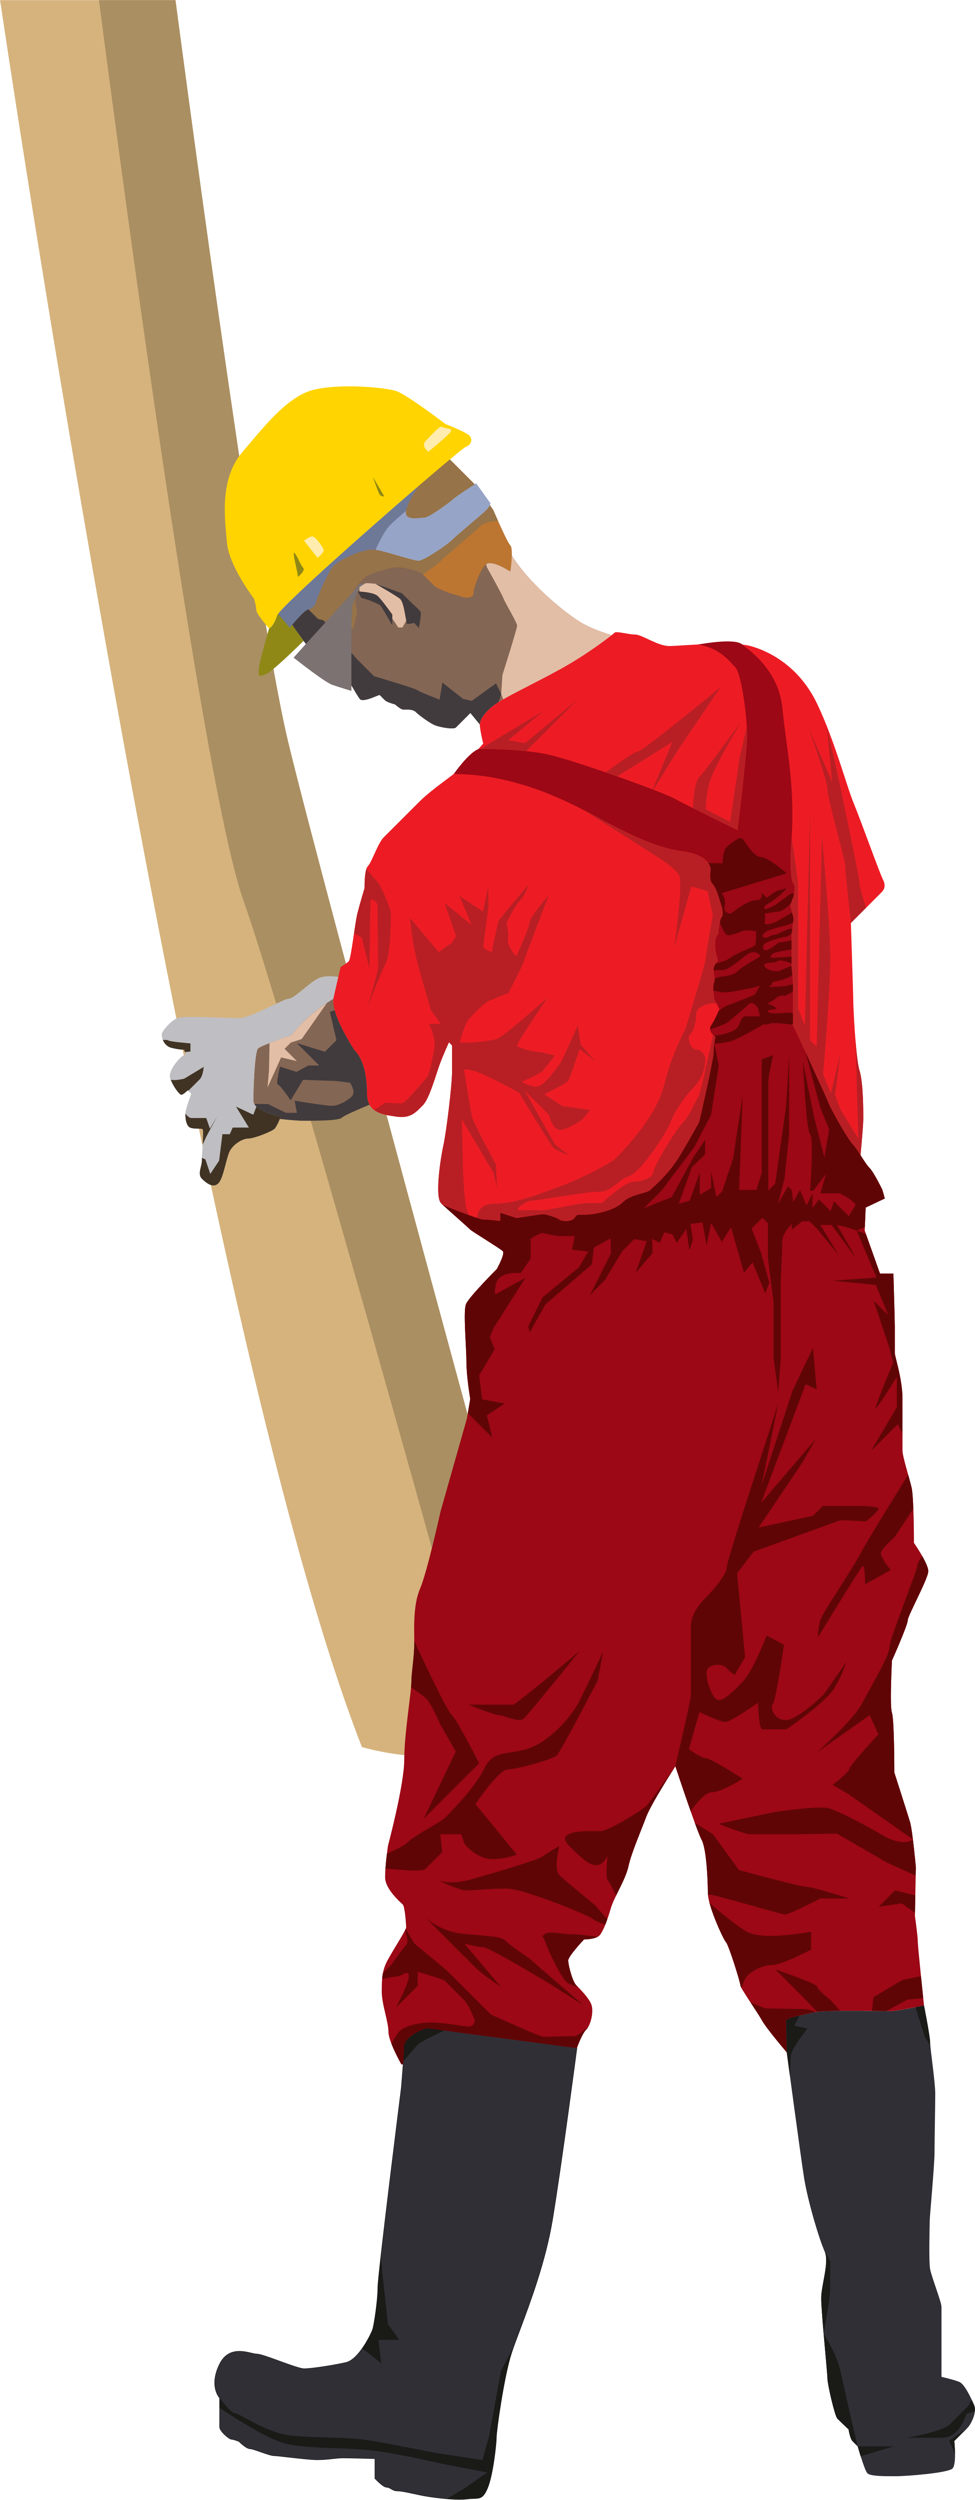
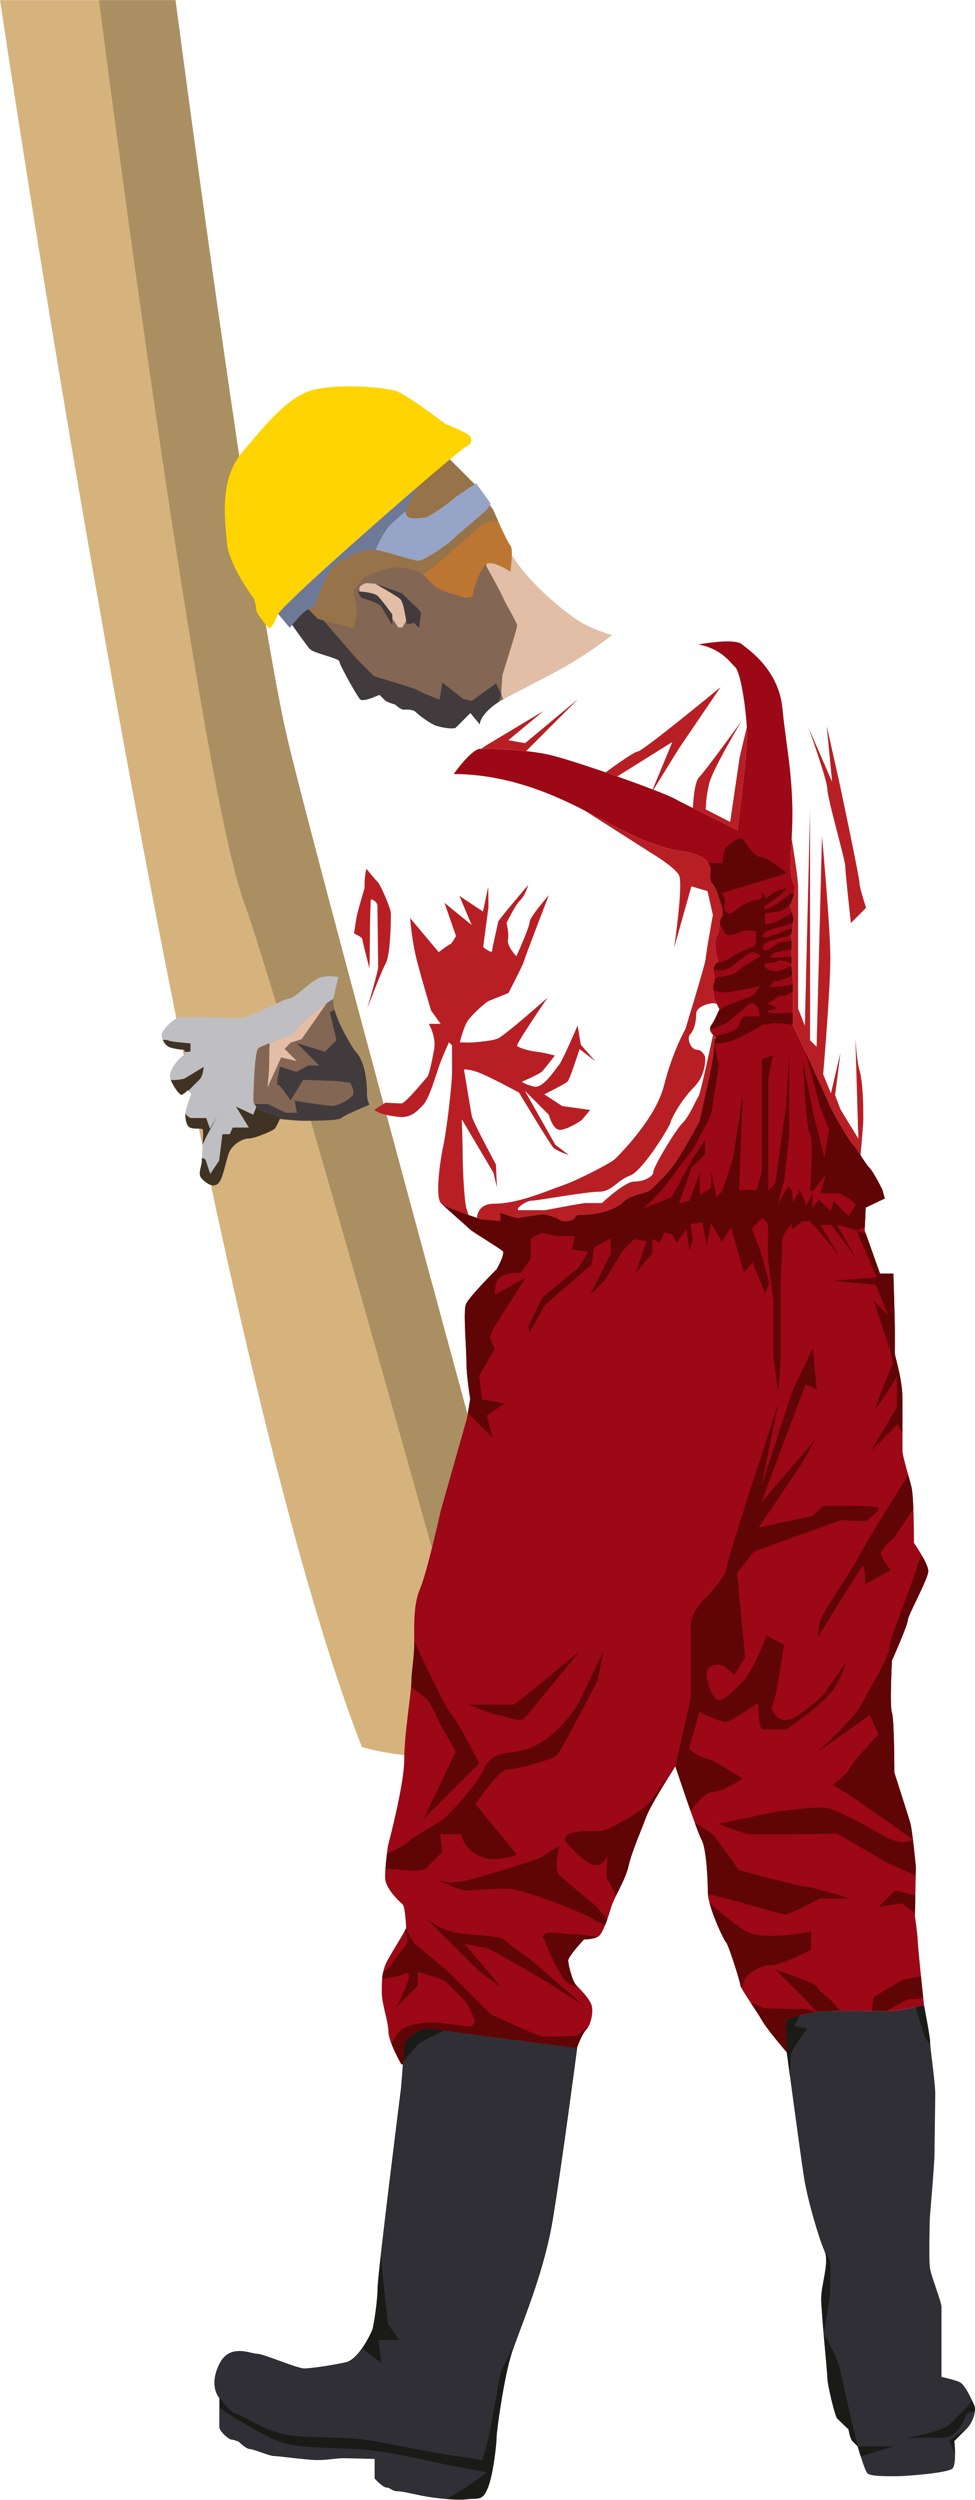
<svg xmlns="http://www.w3.org/2000/svg" version="1.1" id="Layer_1" x="0px" y="0px" width="168.572px" height="432.051px" viewBox="57.459 147.252 168.572 432.051" enable-background="new 57.459 147.252 168.572 432.051" xml:space="preserve">
  <g>
    <path fill="#D6B37D" d="M57.469,147.277c0,0,33.648,227.992,62.56,301.922c0,0,23.22,7.107,31.75-8.058   c0,0-38.686-141.317-44.547-165.87c-5.864-24.552-19.431-127.995-19.431-127.995H57.469z" />
    <path fill="#AA8F62" d="M74.562,147.277c4.756,36.518,18.218,136.78,25.011,155.683c6.47,18.002,31.334,107.297,42.158,146.417   c3.958-1.382,7.606-3.894,10.048-8.234c0,0-38.687-141.317-44.548-165.87c-5.863-24.552-19.43-127.995-19.43-127.995H74.562z" />
    <path fill="#846654" d="M116.142,261.577c0,0.55,3.093,6.048,3.577,6.529c0.481,0.481,2.474-0.412,2.474-0.412l0.892-0.344   c0,0,0.551,0.55,0.928,0.928c0.38,0.378,1.755,0.723,1.755,0.723s0.964,0.894,1.442,0.894c0.481,0,1.616-0.103,2.13,0.413   c0.515,0.514,2.476,1.992,3.436,2.336c0.964,0.343,3.129,0.722,3.507,0.343c0.379-0.377,2.507-2.508,2.507-2.508l1.625,1.977   c0-0.9,1.036-2.458,3.248-3.869c2.214-1.411,8.251-4.222,12.301-6.621c3.264-1.932,6.095-4.03,7.235-4.933   c-1.597-0.497-3.839-1.296-5.407-2.259c-2.678-1.65-10.308-7.628-13.057-13.746c-2.752-6.117-4.398-8.661-7.146-11.409   c-1.054-1.054-2.127-1.822-3.05-2.373c-7.419,6.235-24.524,21.223-28.391,25.417c1.809,2.586,4.444,6.317,4.911,6.784   C111.779,260.167,116.142,261.027,116.142,261.577z" />
    <path fill="#FFD400" d="M103.979,255.872c0,0-2.2-2.474-2.2-3.161c0-0.686-0.411-1.992-0.411-1.992s-4.327-5.637-4.673-9.692   c-0.346-4.054-1.375-10.997,2.748-15.737c2.966-3.412,7.49-9.486,12.164-10.653c4.675-1.168,12.509-0.412,14.368,0.206   c1.855,0.62,8.52,5.705,8.52,5.705s3.471,1.341,4.125,1.993c0.651,0.654,0.274,1.648-0.654,1.959   c-0.926,0.31-31.992,27.25-32.609,29.174C104.736,255.598,103.979,255.872,103.979,255.872z" />
    <path fill="#BC7631" d="M145.696,241.51c-0.584-0.583-2.957-6.118-2.957-6.118l-2.954-4.191l-4.545-4.543   c-6,5.01-20.31,17.49-26.71,23.62c0.84,0.859,1.961,2.006,2.253,2.297c0.481,0.482,1.651,1.649,1.651,1.649l6.115,1.58   c0,0,0.618-2.473,0.618-2.748c0-0.275-0.55-3.162-0.55-3.643c0-0.48,1.444-1.922,1.925-2.406c0.481-0.48,4.125-1.718,5.635-1.718   c1.511,0,3.952,0.791,4.192,1.031c0.24,0.24,2.06,2.061,2.302,2.303c0.24,0.24,2.303,1.065,2.303,1.065l2.68,0.824   c0,0,1.649,0.275,1.649-0.688c0-0.962,1.167-4.055,2.129-5.017c0.96-0.961,4.262,1.237,4.262,1.237S146.279,242.094,145.696,241.51   z" />
    <path fill="#96A5C7" d="M139.785,230.787c0,0-3.437,2.199-3.849,2.612c-0.413,0.412-4.262,3.299-5.083,3.299   c-0.827,0-3.231,0.619-3.231-0.893c0-0.961,1.218-3.058,2.109-4.46c-9.016,7.765-22.408,19.647-24.18,22.011v0l2.001,2.379   c0,0,2.543-3.162,3.231-3.162c0.685,0,1.375-1.03,1.375-1.375c0-0.344,2.026-5.188,3.021-6.185c0.998-0.996,5.156-3.025,7.08-2.749   c1.925,0.275,6.666,1.923,7.56,1.923c0.894,0,4.916-2.713,5.843-3.642c0.928-0.928,5.086-4.333,5.839-5.086   c0.755-0.754,0.755-1.237,0.755-1.237L139.785,230.787z" />
    <path fill="#E3BEA6" d="M122.81,250.306c0.757,0.757,2.474,3.162,2.474,3.162v0.715c0.499,0.664,1.031,1.518,1.031,1.518h0.721   l0.661-1.18c-0.113-0.692-0.351-1.878-0.351-1.878s-0.243-1.409-0.687-1.855c-0.445-0.447-4.298-2.646-4.298-2.646   s-1.13-0.103-1.476-0.103c-0.344,0-1.303,0.412-1.303,0.894c0,0.188,0.038,0.388,0.085,0.568   C120.427,249.547,122.219,249.716,122.81,250.306z" />
-     <path fill="#ED1C24" d="M140.998,275.773c0,0-0.584-2.418-0.584-3.317c0-0.899,1.036-2.458,3.248-3.87   c2.214-1.411,8.251-4.222,12.301-6.621c4.051-2.397,7.482-5.085,7.77-5.375c0.29-0.29,2.397,0.332,3.557,0.332   c1.157,0,3.883,1.985,5.866,1.985c1.986,0,10.746-0.909,14.056,0c3.309,0.908,8.436,3.555,11.493,9.921   c3.058,6.366,5.125,14.3,6.365,17.276c1.236,2.977,4.382,11.823,5.041,13.146c0.66,1.323,0.04,1.943-0.371,2.356   c-0.413,0.413-5.167,5.168-5.167,5.168s0.409,12.318,0.409,13.393c0,1.075,0.412,9.921,1.076,12.069   c0.662,2.15,0.662,6.946,0.662,8.351c0,1.405-0.582,7.357-0.582,7.357l-3.965,6.285l-57.376,5.952l-4.136-1.405   c0,0-6.284-2.232-7.108-3.803c-0.827-1.57,0.083-7.607,0.58-9.838c0.495-2.231,1.485-10.334,1.485-12.648c0-2.315,0-4.547,0-4.547   l-0.536-0.537c0,0-0.949,2.025-1.611,3.843c-0.663,1.82-1.779,5.911-2.894,7.027c-1.117,1.117-2.065,2.315-4.464,1.984   c-2.399-0.33-5.208-0.66-5.208-3.968c0-3.307-0.66-6.035-2.194-7.565c0,0-4.175-6.324-3.595-8.97c0.58-2.646,1.24-5.375,1.24-5.375   s1.036-0.619,1.409-0.992c0.371-0.371,1.071-6.614,1.485-8.268c0.416-1.653,1.242-4.381,1.242-4.381s-0.083-3.142,0.58-3.803   c0.66-0.661,1.734-3.969,2.725-4.961c0.993-0.992,3.927-3.927,6.161-6.159c2.232-2.233,6.286-4.877,7.319-5.911   C138.307,278.873,140.998,275.773,140.998,275.773z" />
    <path fill="#010101" d="M136.914,579.277c-1.98,0-4.872-0.362-6.586-0.704c-0.546-0.109-1.06-0.221-1.513-0.319   c-1.135-0.246-2.032-0.44-2.661-0.44c-0.495,0-0.82-0.193-1.107-0.363c-0.244-0.146-0.455-0.271-0.731-0.271   c-0.65,0-2.008-1.475-2.065-1.537l-0.013-0.015v-3.396c-0.479-0.014-4.345-0.124-5.466-0.124c-0.542,0-1.148,0.065-1.79,0.136   c-0.784,0.085-1.673,0.181-2.647,0.181c-1.058,0-3.222-0.247-4.961-0.446c-1.174-0.135-2.188-0.251-2.52-0.251   c-0.446,0-1.413-0.337-2.347-0.664c-0.796-0.277-1.548-0.54-1.836-0.54c-0.631,0-1.816-1.161-1.931-1.275   c-0.1-0.039-0.957-0.373-1.302-0.373c-0.383,0-2.049-1.405-2.049-2.141v-5.022c-0.173-0.19-1.775-2.104-0.09-5.714   c0.756-1.62,1.917-2.406,3.549-2.406c0.765,0,1.499,0.171,2.088,0.308c0.385,0.09,0.716,0.167,0.939,0.167   c0.565,0,2.197,0.594,3.925,1.223c1.775,0.646,3.612,1.314,4.252,1.314c1.208,0,4.917-0.554,7.217-1.076   c2.192-0.5,4.359-4.986,4.591-5.735c0.241-0.782,0.885-4.983,0.885-7.213c0-2.197,4.015-34.169,4.056-34.491   c0.005-0.055,0.479-5.594,0.479-7.127c0-1.606,3.239-3.188,4.139-3.188l25.83,3.406l-0.006,0.05   c-0.026,0.201-2.656,20.229-4.224,29.692c-1.193,7.209-3.889,14.387-5.672,19.136c-0.591,1.572-1.101,2.931-1.429,3.949   c-1.301,4.031-2.598,13.383-2.598,14.504c0,1.059-0.572,6.485-1.524,8.768c-0.749,1.797-1.316,1.815-2.447,1.853   c-0.328,0.011-0.699,0.021-1.14,0.08C137.855,579.254,137.42,579.277,136.914,579.277z M122.337,575.589   c0.143,0.153,1.404,1.491,1.979,1.491c0.304,0,0.536,0.138,0.782,0.284c0.289,0.172,0.588,0.35,1.056,0.35   c0.64,0,1.541,0.195,2.682,0.442c0.453,0.099,0.966,0.21,1.511,0.319c1.71,0.34,4.593,0.702,6.567,0.702   c0.502,0,0.934-0.023,1.282-0.068c0.445-0.058,0.819-0.069,1.149-0.08c1.122-0.037,1.635-0.054,2.358-1.792   c0.947-2.271,1.517-7.674,1.517-8.729c0-1.124,1.299-10.495,2.602-14.534c0.329-1.021,0.84-2.381,1.431-3.954   c1.782-4.745,4.476-11.917,5.666-19.116c1.53-9.231,4.07-28.52,4.218-29.641l-25.725-3.393c-0.872,0-4.033,1.533-4.033,3.089   c0,1.537-0.474,7.081-0.479,7.137c-0.041,0.325-4.056,32.29-4.056,34.481c0,2.285-0.64,6.434-0.889,7.242   c-0.269,0.865-2.422,5.292-4.665,5.804c-2.305,0.524-6.026,1.078-7.239,1.078c-0.658,0-2.503-0.671-4.287-1.32   c-1.643-0.598-3.343-1.217-3.891-1.217c-0.235,0-0.572-0.078-0.962-0.169c-0.584-0.137-1.312-0.306-2.065-0.306   c-1.589,0-2.721,0.768-3.458,2.35c-1.738,3.724,0.066,5.598,0.084,5.616l0.015,0.015v5.063c0,0.675,1.595,2.041,1.95,2.041   c0.385,0,1.31,0.367,1.349,0.383l0.017,0.012c0.013,0.013,1.26,1.254,1.868,1.254c0.305,0,1.064,0.265,1.869,0.546   c0.883,0.309,1.885,0.658,2.314,0.658c0.337,0,1.354,0.116,2.531,0.251c1.737,0.199,3.897,0.446,4.95,0.446   c0.969,0,1.855-0.096,2.636-0.181c0.645-0.07,1.253-0.136,1.801-0.136c1.191,0,5.474,0.124,5.517,0.125l0.048,0.001V575.589z" />
    <path fill="#312F36" d="M157.191,501.22c0,0-2.638,20.119-4.224,29.691c-1.584,9.575-5.77,18.956-7.099,23.078   c-1.33,4.123-2.6,13.438-2.6,14.519c0,1.079-0.568,6.465-1.521,8.748c-0.95,2.281-1.584,1.647-3.547,1.901   c-1.966,0.255-5.962-0.255-7.865-0.634c-1.901-0.381-3.294-0.761-4.184-0.761c-0.888,0-1.204-0.634-1.838-0.634   c-0.636,0-2.028-1.521-2.028-1.521v-3.426c0,0-4.311-0.125-5.516-0.125c-1.205,0-2.665,0.316-4.437,0.316   c-1.775,0-6.656-0.697-7.481-0.697c-0.822,0-3.549-1.204-4.183-1.204c-0.636,0-1.903-1.269-1.903-1.269s-0.951-0.38-1.33-0.38   s-2-1.396-2-2.091c0-0.696,0-5.042,0-5.042s-1.87-1.87-0.094-5.673c1.775-3.805,5.39-1.903,6.531-1.903   c1.143,0,6.911,2.537,8.177,2.537c1.267,0,5.007-0.572,7.228-1.077c2.219-0.506,4.372-4.944,4.628-5.77   c0.254-0.824,0.887-5.007,0.887-7.228c0-2.22,4.056-34.485,4.056-34.485s0.479-5.58,0.479-7.133s3.139-3.139,4.089-3.139   L157.191,501.22z M193.354,496.487l0.13,5.478c0,0,2.342,17.537,2.976,21.594c0.635,4.058,2.663,10.84,3.552,12.743   c0.888,1.901-0.571,5.832-0.571,8.178c0,2.345,1.079,12.936,1.079,13.886s1.267,6.468,1.712,6.91   c0.442,0.443,1.937,1.863,1.937,1.863s0.252,1.596,0.66,2.005c0.41,0.41,0.921,0.919,0.921,0.919s1.171,4.15,1.678,4.659   c0.508,0.507,2.793,0.507,4.822,0.507c2.024,0,9.125-0.57,9.886-1.332c0.762-0.759,0.316-4.753,0.316-4.753   s1.684-1.683,2.286-2.285c0.6-0.601,1.676-2.658,1.14-3.928c-0.54-1.268-1.649-3.614-2.538-3.995   c-0.888-0.38-3.104-0.886-3.104-0.886s0-11.286,0-12.11c0-0.821-1.712-5.133-1.966-6.527c-0.257-1.395-0.065-7.861-0.065-8.433   c0-0.57,0.827-9.571,0.827-11.664c0-2.091,0.126-8.177,0.126-10.206s-0.887-7.862-0.887-8.878c0-1.014-1.057-6.369-1.057-6.369   s-4.778,0.979-5.601,0.979s-11.285-0.189-12.934,0.127C197.03,495.286,193.354,496.041,193.354,496.487z" />
    <path fill="#9C0815" d="M198.678,494.969c1.648-0.318,12.111-0.128,12.934-0.128s5.601-0.979,5.601-0.979   s-1.074-10.168-1.074-11.079c0-0.909-0.496-4.382-0.496-4.382l0.164-8.43c0,0-0.578-6.365-0.994-7.771   c-0.413-1.404-2.727-8.6-2.727-8.6s0-9.179-0.413-10.332c-0.413-1.157,0-9.014,0-9.014s2.729-6.118,2.729-6.945   c0-0.824,3.555-7.193,3.555-8.514c0-1.323-2.48-4.878-2.48-4.878s0-7.854-0.413-9.591s-1.57-5.372-1.57-6.365v-8.931   c0-3.474-1.324-7.274-1.324-7.937v-4.547c0-1.075-0.246-9.174-0.246-9.174h-2.315l-2.646-7.441l0.166-3.967l3.308-1.572   l-0.414-1.488c0,0-1.447-3.018-2.23-3.803c-0.784-0.785-2.11-3.266-2.894-4.051c-0.784-0.786-3.638-5.786-4.134-7.026   c-0.496-1.241-2.896-6.367-3.391-7.524c-0.496-1.159-2.811-6.034-2.811-6.034v-1.985c0,0,0-0.744,0-1.239c0-0.497,0-1.654,0-1.654   s0-1.405,0-2.231c0-0.828-0.246-2.811-0.246-2.811s0-0.91,0-1.571c0-0.662,0-2.398,0-2.398v-1.984c0,0,0.333-2.066,0.333-2.48   c0-0.412-0.582-2.396-0.582-2.396l0.582-1.571c0,0,0.41-1.737,0-2.15c-0.413-0.414-0.657-3.231-0.416-6.531   c0.827-10.252-0.827-16.701-1.49-23.726c-0.66-7.028-6.318-10.463-6.941-11.085s-2.894-0.822-7.596-0.018   c3.814,0.721,5.239,2.793,6.354,3.909c1.117,1.116,2.068,8.764,2.068,11.822c0,3.059-1.654,16.37-1.654,16.37   s-8.93-4.382-11.078-5.539c-2.147-1.157-16.452-6.283-21.248-7.441c-4.795-1.157-12.396-1.071-12.396-1.071   c-1.734,0.582-4.348,4.345-4.348,4.345c11.12,0,20.463,5.157,24.681,7.39c4.217,2.232,9.754,5.29,14.797,5.951   c5.043,0.662,4.961,3.142,4.961,3.142s-0.29,1.859,0.246,2.398c0.54,0.538,0.996,1.901,0.996,1.901l0.657,2.067   c0,0,0.416,1.489,0,1.902c-0.413,0.413-0.577,2.81-0.577,2.81s-0.578,0.579-0.578,1.9c0,1.323,0.535,2.77,0.535,2.77   s-0.784,0.786-0.784,1.612c0,0.827,0.371,1.944,0.083,2.233c-0.292,0.289,0,2.728,0,2.728l0.91,1.819c0,0-0.662,1.735-1.406,2.812   c-0.743,1.075,0.744,1.983,0.744,1.983s-0.331,1.405-0.331,2.729c0,1.323-2.479,11.987-2.479,11.987s-1.653,3.06-3.472,6.036   c-1.82,2.975-4.299,5.044-4.96,5.705c-0.658,0.66-3.349,0.703-4.795,2.149c-1.447,1.447-4.88,2.149-6.614,2.149   s-1.157,0-1.819,0.661c-0.663,0.662-2.274,0.456-2.563,0.165c-0.289-0.289-2.233-0.909-2.729-0.909   c-0.497,0-4.629,0.662-4.629,0.662l-2.81-0.909v1.405c0,0-2.233-0.248-2.977-0.248s-6.939-2.481-6.939-2.481   s4.376,3.887,4.707,4.217c0.33,0.331,5.167,3.265,5.623,3.721c0.457,0.455-1.036,3.1-1.036,3.1s-4.836,4.836-5.331,6.076   c-0.494,1.24,0.083,7.357,0.083,9.922c0,2.563,0.661,6.446,0.661,6.446l-0.577,3.391l-4.55,16.039c0,0-2.314,10.497-3.556,13.393   c-1.241,2.895-0.992,7.025-0.992,9.427c0,2.396-0.497,5.04-0.497,6.694c0,1.653-1.238,9.01-1.238,13.392   c0,4.381-2.813,14.882-2.813,14.882s-0.497,3.391-0.497,5.457c0,2.067,2.689,4.343,3.058,4.714c0.371,0.371,0.58,3.473,0.58,3.968   c0,0.497-2.975,4.96-3.554,6.366c-0.58,1.406-0.661,2.48-0.661,4.712c0,2.23,1.157,5.209,1.157,6.946s2.231,5.621,2.231,5.621   l0.316,0.008c0.087-1.258,0.162-2.472,0.162-3.079c0-1.553,3.139-3.139,4.089-3.139l25.774,3.4c0,0,0.87-2.441,1.654-3.226   c0.783-0.785,1.323-3.224,0.826-4.381c-0.495-1.158-1.86-2.523-2.563-3.226c-0.701-0.702-1.403-3.556-1.403-4.298   c0-0.745,2.727-3.637,2.727-3.637s1.982,0,2.645-0.66c0.661-0.662,1.407-2.73,1.986-4.715c0.577-1.982,2.562-4.962,3.058-7.275   c0.497-2.314,2.233-6.283,3.059-8.515c0.827-2.23,5.044-8.764,5.044-8.764s3.719,11.243,4.547,12.731   c0.824,1.487,1.074,6.944,1.074,9.178c0,2.232,2.686,8.06,3.142,8.515c0.455,0.456,2.481,6.944,2.481,7.44   c0,0.497,2.893,4.547,3.717,6.034c0.827,1.489,4.301,5.541,4.301,5.541l-0.131-5.478   C193.354,496.041,197.03,495.286,198.678,494.969z" />
    <path fill="#413B3D" d="M143.223,265.358l-4.195,3.023l-1.509-0.342l-3.575-2.819l-0.481,2.955c0,0-3.577-1.375-3.851-1.649   c-0.274-0.274-7.49-2.405-7.49-2.405l-2.888-2.887l-7.768-8.961c-0.211,0.174-0.447,0.301-0.683,0.301   c-0.517,0-2.076,1.779-2.824,2.668c1.411,1.99,2.775,3.882,3.098,4.205c0.722,0.72,5.084,1.58,5.084,2.13s3.093,6.048,3.577,6.53   c0.481,0.48,2.474-0.412,2.474-0.412l0.892-0.344c0,0,0.551,0.551,0.928,0.928c0.38,0.378,1.754,0.722,1.754,0.722   s0.964,0.894,1.442,0.894c0.481,0,1.616-0.103,2.13,0.413c0.515,0.515,2.476,1.992,3.435,2.336c0.964,0.343,3.13,0.722,3.507,0.343   c0.379-0.377,2.508-2.507,2.508-2.507l1.625,1.976c0-0.899,1.036-2.458,3.249-3.869l0.454-1.372L143.223,265.358z M127.346,252.643   c0,0,0.414,2.062,0.414,2.337c0,0.275,1.305-0.068,1.305-0.068l0.825,0.893c0,0,0.344-2.061,0.344-2.542   c0-0.481-1.204-1.408-1.512-1.718c-0.31-0.31-1.755-1.753-1.755-1.753l-4.605-1.649c0,0,3.853,2.2,4.298,2.646   C127.104,251.235,127.346,252.643,127.346,252.643z M121.297,250.994c0,0,1.719,0.687,1.925,0.892   c0.205,0.207,2.061,3.437,2.061,3.437v-1.856c0,0-1.717-2.404-2.474-3.161c-0.756-0.755-3.505-0.825-3.505-0.825l0.618,1.1   L121.297,250.994z" />
    <path fill="#E3BEA6" d="M144.527,250.719c0.344,0.892,2.336,4.122,2.336,4.672c0,0.551-2.539,8.522-2.539,8.522l-0.208,3.301   l0.349,0.896c2.631-1.506,7.854-3.987,11.498-6.144c3.265-1.932,6.096-4.031,7.236-4.933c-1.597-0.497-3.839-1.295-5.407-2.258   c-2.351-1.448-8.511-6.228-11.842-11.509c-0.036,1.286-0.254,2.78-0.254,2.78s-3.159-2.096-4.187-1.272l0.132,0.516   C141.641,245.289,144.184,249.826,144.527,250.719z" />
    <path fill="#846654" d="M120.904,336.29c0-3.307-0.66-6.035-2.194-7.565c0,0-4.055-6.15-3.606-8.856   c-4.504,2.786-6.573,5.426-7.065,6.11c-0.039,0.061-0.09,0.119-0.126,0.181c0,0-5.257,1.726-5.841,2.31   c-0.585,0.585-0.804,7.014-0.804,8.986c0,1.973,4.749,2.776,4.749,2.776s-0.067,0.171-0.17,0.411   c0.892,0.093,2.928,0.299,3.795,0.299c1.123,0,6.313,0.086,6.917-0.52c0.371-0.372,2.898-1.46,4.788-2.246   C121.071,337.689,120.904,337.079,120.904,336.29z" />
    <path fill="#BFBEC2" d="M115.115,319.756c0.287-1.313,0.595-2.646,0.833-3.657c-0.721-0.118-2.064-0.26-3.136,0.099   c-1.535,0.511-4.459,3.652-5.405,3.652c-0.951,0-6.578,3.361-8.625,3.361c-2.043,0-9.57-0.438-10.664,0   c-1.094,0.438-2.703,2.265-2.703,2.848c0,0.585,0.364,1.972,1.717,2.302c1.351,0.329,2.154,0.329,2.154,0.329s0.44,0.95,0,0.95   c-0.438,0-2.849,2.558-2.411,3.946c0.438,1.387,1.607,2.885,1.937,2.885c0.328,0,1.114-0.786,1.114-0.786l0.603,0.602   c0,0-1.022,2.705-1.022,3.436c0,0.73,0.074,1.752,0.584,2.264c0.51,0.513,2.188,0.219,2.411,0.439   c0.22,0.22-0.146,4.53-0.146,5.479c0,0.949-0.805,2.265,0,3.069c0.804,0.803,1.975,1.678,2.848,0.803   c0.877-0.877,1.317-4.091,1.901-5.407c0.583-1.315,2.265-2.337,3.287-2.337c1.025,0,4.091-1.241,4.53-1.681   c0.438-0.439,1.096-2.119,1.096-2.119s-4.749-0.804-4.749-2.776c0-1.972,0.219-8.401,0.804-8.986   c0.584-0.584,5.841-2.311,5.841-2.311s1.959-3.056,7.191-6.292C115.11,319.834,115.108,319.79,115.115,319.756z" />
    <path fill="#B81F24" d="M200.502,283.639c0,1.546,3.094,12.266,3.094,13.298c0,1.031,0.978,9.839,0.978,9.839s1.32-1.32,2.628-2.63   c-0.521-1.612-1.133-3.627-1.133-4.219c0-1.031-3.504-17.525-3.504-17.525l-2.173-9.688l0.938,9.688l-4.125-9.485   C197.204,272.917,200.502,282.092,200.502,283.639z M124.124,313.818c0.915-1.705,0.917-7.979,0.917-8.726   c0-0.749-1.725-4.842-2.287-5.403c-0.361-0.363-1.31-1.502-1.938-2.265c-0.377,1.097-0.324,3.316-0.324,3.316   s-0.827,2.729-1.242,4.381c-0.162,0.653-0.371,2.021-0.586,3.46c0.611,0.288,1.434,0.721,1.434,0.956   c0,0.373,1.247,5.11,1.247,5.11s0.083-5.401,0.083-7.064s0.124-4.197,0.124-4.695c0-0.5,1.164,0.208,1.164,0.916   c0,0.706,0.126,9.848,0.126,10.597c0,0.747-1.912,7.23-1.912,7.23S123.212,315.523,124.124,313.818z M181.583,301.812   c0,0-0.457-1.362-0.995-1.901c-0.537-0.538-0.247-2.397-0.247-2.397s0.083-2.48-4.961-3.142c-5.042-0.662-10.58-3.719-14.796-5.952   c-0.578-0.306-1.259-0.669-2.021-1.063l11.633,7.414c0,0,3.814,2.268,4.639,3.711s-0.824,12.576-0.824,12.576l2.987-10.617   l2.784,0.825l0.929,4.124c0,0-1.236,6.804-1.236,7.525c0,0.721-3.507,12.164-3.507,12.164s-2.268,4.021-3.712,9.794   c-1.442,5.772-7.783,12.01-8.452,12.68c-0.67,0.67-6.288,3.607-8.969,4.536c-2.681,0.927-7.731,3.196-11.855,3.196   c-2.345,0-2.962,1.322-3.063,2.463c0.521,0.17,0.919,0.28,1.075,0.28c0.743,0,2.976,0.248,2.976,0.248v-1.405l2.811,0.909   c0,0,4.132-0.661,4.628-0.661c0.497,0,2.44,0.62,2.73,0.909c0.289,0.291,1.899,0.497,2.563-0.165   c0.662-0.661,0.086-0.661,1.82-0.661s5.167-0.703,6.613-2.149c1.447-1.447,4.137-1.489,4.796-2.149   c0.66-0.661,3.14-2.729,4.96-5.705c1.817-2.977,3.472-6.036,3.472-6.036s2.479-10.664,2.479-11.987   c0-0.883,0.146-1.791,0.243-2.306l-0.055-0.523c-0.079-0.059-0.175-0.135-0.285-0.241c-0.551,2.558-2.245,10.361-2.504,10.621   c-0.311,0.31-1.495,3.351-2.784,4.639c-1.29,1.289-5.05,7.629-5.05,8.454c0,0.824-1.652,1.649-3.301,1.649   c-1.65,0-5.567,3.712-5.567,3.712s-1.957,0-2.783,0c-0.823,0-6.804,1.236-7.217,1.236h-4.227c-1.132,0,1.031-1.649,2.063-1.649   c1.031,0,9.38-1.547,11.648-1.547s3.091-1.958,5.36-2.783c2.269-0.825,7.01-8.763,7.01-9.174c0-0.412,1.755-3.814,4.021-6.082   c1.544-1.545,1.895-3.423,1.962-4.465c0.029-0.488-0.003-0.792-0.003-0.792s-0.412-1.237-1.444-1.237   c-1.031,0-1.804-2.01-1.132-2.681c0.67-0.669,1.031-2.165,1.031-3.505c0-1.341,2.267-1.86,2.991-1.86   c0.153,0,0.354,0.052,0.568,0.123l-0.465-0.93c0,0-0.291-2.439,0-2.728c0.287-0.29-0.083-1.406-0.083-2.233   c0-0.827,0.783-1.612,0.783-1.612s-0.534-1.447-0.534-2.77c0-1.322,0.578-1.901,0.578-1.901s0.164-2.397,0.577-2.81   c0.416-0.412,0-1.902,0-1.902L181.583,301.812z M205.35,326.843l0.515,17.205l-3.093-5.051l-0.928-2.475l0.928-7.318l-1.649,7.01   l-1.342-3.299c0,0,1.238-14.433,1.238-20c0-5.566-1.444-21.133-1.444-21.133l-0.926,36.391l-1.135-1.133v-39.792l-0.897,37.289   l-1.164-2.961v-12.473c0,0,0-6.496,0-8.454c0-1.67-0.886-7-1.144-8.537c-0.029,0.457-0.037,0.882-0.077,1.354   c-0.24,3.301,0.002,6.118,0.416,6.531c0.411,0.413,0,2.149,0,2.149l-0.582,1.571c0,0,0.582,1.984,0.582,2.397   c0,0.414-0.333,2.48-0.333,2.48v1.984c0,0,0,1.736,0,2.397c0,0.661,0,1.572,0,1.572s0.247,1.983,0.247,2.81   c0,0.827,0,2.231,0,2.231s0,1.158,0,1.654c0,0.495,0,1.239,0,1.239v1.985c0,0,2.313,4.875,2.811,6.035   c0.493,1.157,2.894,6.283,3.39,7.524c0.497,1.241,3.351,6.241,4.134,7.027c0.363,0.367,0.852,1.103,1.341,1.862   c0.164-1.767,0.483-5.287,0.483-6.326c0-1.406,0-6.201-0.662-8.351C205.771,331.306,205.528,329.114,205.35,326.843z    M137.469,347.686c0-1.87-0.167-6.981-0.167-6.981l5.487,9.268l0.582,2.494l-0.169-3.949c0,0-3.944-7.315-4.153-8.312   c-0.207-0.997-1.37-8.104-1.37-8.104s0.995-0.165,3.197,0.791c2.203,0.955,6.318,3.2,6.318,3.2s5.384,8.955,5.942,9.516   c0.563,0.562,2.702,1.289,2.702,1.289l-2.369-1.787l-5.28-9.351l4.157,4.155c0,0,0.665,2.619,1.912,2.619   c1.245,0,3.656-1.58,3.779-1.705c0.127-0.125,1.457-1.744,1.457-1.744l-4.822-0.666l-3.115-2.036c0,0,3.617-1.788,4.03-2.203   c0.417-0.417,2.078-5.611,2.078-5.611l2.743,2.12l-2.534-2.869l-0.542-3.325c0,0-2.721,6.296-3.199,6.774s-2.7,4.199-4.365,3.782   c-1.66-0.416-2.076-0.833-2.076-0.833s3.034-1.328,3.492-1.786c0.456-0.458,2.199-2.742,2.199-2.742s-1.661-0.499-3.197-0.666   c-1.539-0.167-3.056-0.728-3.325-0.999c-0.27-0.269,5.277-8.352,5.277-8.352s-7.48,6.648-8.685,7.106   c-1.206,0.458-4.572,0.666-4.821,0.666s-1.663-0.042-1.663-0.042s0.625-2.659,1.373-3.74c0.748-1.079,3.076-3.2,3.698-3.448   c0.624-0.249,3.324-1.33,3.324-1.33s2.491-4.779,2.658-5.443c0.168-0.665,4.324-11.471,4.324-11.471s-3.325,3.783-3.325,4.656   c0,0.872-2.285,5.9-2.285,5.9s-1.661-1.745-1.455-2.866c0.209-1.123-0.249-2.868-0.249-2.868s1.41-2.99,2.367-3.948   c0.957-0.957,1.372-2.619,1.372-2.619s-5.193,6.067-5.193,6.358c0,0.292-1.038,4.489-1.038,5.029s-1.538-0.666-1.538-0.666   l0.915-6.94l-0.043-3.49l-0.915,4.28l-4.073-2.702l2.123,5.029l-4.7-3.823l1.994,5.735c0,0-0.791,1.413-0.997,1.413   c-0.207,0-1.993,1.372-1.993,1.372l-4.949-5.902c0,0,0.29,3.989,1.204,7.481c0.915,3.491,2.411,8.478,2.411,8.478l1.665,2.329   h-2.038c0,0,1.288,2.242,0.915,4.361c-0.375,2.121-0.874,4.489-1.204,4.821c-0.334,0.333-3.741,4.571-4.45,4.571   c-0.706,0-2.784-0.125-2.784-0.125l-1.927,1.241c1.04,0.778,2.561,0.988,3.956,1.181c2.4,0.33,3.348-0.868,4.464-1.984   c1.114-1.116,2.23-5.208,2.894-7.027c0.663-1.818,1.611-3.843,1.611-3.843l0.536,0.537c0,0,0,2.231,0,4.546   s-0.99,10.417-1.485,12.649c-0.496,2.231-1.406,8.268-0.58,9.838c0.095,0.184,0.274,0.377,0.501,0.574   c0.011,0.005,2.422,0.971,4.41,1.696c-0.117-0.41-0.234-0.782-0.331-1.038C137.759,355.209,137.469,349.556,137.469,347.686z    M157.412,268.072l-9.176,7.628l-2.887-0.516l6.084-5.051l-9.792,5.876l-1.011,0.675c1.101,0.001,4.441,0.036,7.781,0.389   L157.412,268.072z M173.7,275.494l-3.395,8.203c0.043,0.017,0.083,0.032,0.128,0.049l4.4-7.118l7.213-10.618   c0,0-13.501,11.134-14.326,11.134c-0.534,0-3.519,2.106-5.563,3.601c0.674,0.23,1.349,0.466,2.018,0.703L173.7,275.494z    M185.349,278.072l-1.648,11.236l-4.226-2.166c0,0,0-2.062,0.617-4.535c0.62-2.475,5.567-10.722,5.567-10.722   s-6.236,8.608-7.319,9.69c-0.754,0.753-1.004,3.639-1.09,5.336c3.357,1.683,7.724,3.825,7.724,3.825s1.653-13.311,1.653-16.37   c0-0.403-0.018-0.89-0.049-1.426L185.349,278.072z" />
    <path fill="#600506" d="M194.03,324.318c-0.718-0.165-3.267-0.331-3.434-0.165c-0.163,0.165-1.173,0.165-1.173,0.165   s-4.26,2.513-5.58,2.879c-0.874,0.242-2.059,0.43-2.885,0.419c0.093-0.673,0.209-1.167,0.209-1.167s-0.114-0.074-0.266-0.197   c0.002,0,0.002,0,0.005,0c0.477,0,3.523-0.451,4.186-1.588c0.66-1.137,0.328-1.761,1.651-1.761c1.319,0,2.089,0,2.089,0   s-0.2-1.338-0.475-1.615c-0.275-0.276-0.79-1.156-1.614-0.331c-0.827,0.826-2.955,2.515-3.34,2.899s-2.887,1.241-3.171,1.249   c-0.008-0.204,0.036-0.416,0.19-0.64c0.535-0.776,1.024-1.885,1.261-2.449c0.595-0.488,1.242-0.909,1.608-1.022   c0.697-0.221,4.624-1.799,4.624-1.799l0.953-1.578c0,0-0.77,0.294-2.641,0.624c-1.872,0.331-3.087,0.697-4.332,0.441   c-0.411-0.085-0.766-0.138-1.089-0.185c-0.033-0.622-0.028-1.251,0.111-1.39c0.114-0.116,0.112-0.379,0.086-0.684   c0.184-0.123,0.382-0.224,0.598-0.274c1.139-0.256,2.48-0.128,3.489-1.138c1.006-1.009,4.034-2.385,3.813-2.605   c-0.221-0.22-0.951-1.027-2.2-0.22c-1.25,0.807-3.159,2.815-4.515,2.751c-0.409-0.019-0.896-0.001-1.349,0.013   c0-0.024-0.006-0.052-0.006-0.077c0-0.397,0.184-0.78,0.37-1.077c0.836-0.244,1.713-0.417,2.489-0.988   c1.247-0.917,4.057-1.89,4.295-2.129c0.237-0.237,0.182-2.458,0.182-2.458s-1.65-0.332-2.348-0.037   c-0.696,0.293-2.439,0.973-2.827,0.587c-0.384-0.382-1.082-2.038-1.091-2.057c0.086-0.423,0.194-0.795,0.334-0.934   c0.416-0.412,0-1.902,0-1.902l-0.657-2.067c0,0-0.456-1.363-0.996-1.901c-0.536-0.538-0.246-2.398-0.246-2.398   s0.013-0.498-0.423-1.106l2.451,0.07c0,0,0.123-2.206,0.613-2.695c0.487-0.49,2.325-2.081,2.813-1.591   c0.492,0.49,1.959,3.183,3.183,3.183c1.225,0,4.529,2.816,4.529,2.816l-11.262,3.429c0,0,0.806,0.986,0.491,2.26   c-0.316,1.274,1.102,1.274,1.102,1.274s2.814-2.311,4.285-2.311c1.469,0,0.978-1.347,0.978-1.347l0.918,0.918   c0,0,1.714-1.346,2.265-1.346c0.553,0,1.817-0.862,0.553,0.405c-1.266,1.266-3.05,2.274-3.05,2.274s-0.474,0.624,0,0.624   c0.479,0,1.946-0.808,2.13-0.991c0.186-0.184,1.818-1.304,2.057-1.541c0.133-0.133,0.502-0.215,0.762-0.144   c-0.045,0.26-0.087,0.451-0.087,0.451l-0.473,1.274c-0.111,0.125-0.215,0.232-0.278,0.297c-0.215,0.215-1.356,1.095-1.796,1.095   c-0.44,0-2.387,0.331-2.387,0.331s0,1.504,0,1.761s1.432-0.038,2.128-0.441c0.53-0.306,1.928-1.12,2.565-1.494   c0.126,0.483,0.239,0.964,0.239,1.144c0,0.083-0.019,0.245-0.038,0.431c-0.153,0.272-0.426,0.427-1.187,0.618   c-1.028,0.257-3.321,0.899-3.6,1.173c-0.274,0.276-0.846,0.734-0.274,0.954c0.57,0.222,1.229-0.476,1.817-0.476   s2.057-1.028,2.717-1.028c0.118,0,0.239-0.007,0.359-0.014c-0.068,0.453-0.129,0.824-0.129,0.824v0.041   c-0.4,0.29-0.824,0.546-1.076,0.546c-0.44,0-3.136,0.751-3.598,1.209c-0.458,0.458-0.294,1.432,0.66,0.992   c0.955-0.441,1.618-1.286,2.202-1.286c0.387,0,1.256-0.188,1.812-0.319v0.8c0,0,0,0.356,0,0.804c-0.525,0-2.964,0.457-3.168,0.66   c-0.202,0.203-0.917,0.735-0.037,0.735c0.881,0,3.034-0.184,3.205-0.184v1.21c-0.171-0.17-2.085-0.826-2.508-0.403   c-0.421,0.421-2.57,0.037-2.166,0.844s1.983,0.88,2.314,0.88c0.263,0,1.764-0.774,2.359-0.886c0,0.174,0,0.309,0,0.309   s0.069,0.559,0.135,1.207c-0.074,0.088-0.166,0.174-0.295,0.25c-0.842,0.514-2.716,0.918-2.897,0.918   c-0.183,0-0.478,0.587-0.478,0.587l-0.311,0.312c0,0,2.697-0.055,3.212-0.239c0.274-0.098,0.618-0.155,0.881-0.187v1.224   c-0.465,0.316-1.198,0.725-1.396,0.725c-0.295,0-1.009-0.092-1.506,0.404c-0.494,0.496-1.651,0.991-1.47,0.991   c0.186,0,1.673,0.644,1.47,0.844c-0.202,0.201-2.055,0.185-1.32,0.625c0.733,0.44,3.412-0.056,4.037,0.109   c0.076,0.02,0.124,0.052,0.185,0.078c0,0.041,0,0.087,0,0.087v1.672C194.411,324.286,194.238,324.367,194.03,324.318z    M207.161,360.501l-0.2-0.567l0.118-2.815l0,0l0.048-1.152l3.308-1.571l-0.413-1.489c0,0-1.448-3.018-2.231-3.803   c-0.783-0.784-2.109-3.266-2.893-4.051c-0.783-0.785-3.638-5.786-4.134-7.026c-0.497-1.241-2.896-6.367-3.391-7.524   c-0.124-0.29-0.361-0.81-0.647-1.429l2.575,9.685l1.512,3.709l-0.824,4.812l-1.789-7.01l-1.922-9.483c0,0,0.55,11.82,1.237,12.507   s0,9.759,0,9.759h0.548l2.199-2.886l-0.961,3.335h3.332c0,0,1.615,0.788,2.238,1.407c0.094,0.093,0.296,0.296,0.533,0.537   l-1.189,2.005l-2.577-2.577l-0.563,1.697l-2.014-2.017l-1.135,1.454v-2.475l-1.031,2.063l-1.131-2.681l-1.173,2.104l-0.221-2.052   l-0.669-0.67l-1.722,2.993l1.103-4.23l0.825-7.731v-13.814l-0.517,8.762l-1.908,13.556l-1.184,1.185v-2.473c0,0,0-15.257,0-16.288   c0-1.031,0.825-4.639,0.825-4.639l-1.96,0.721v19.586l-0.929,2.99h-2.989l0.62-16.392l-1.651,10.929l-1.907,5.72l-0.978,0.979   l-0.93-4.433v2.887l-1.956,1.133v-3.814l-1.752,4.845l-1.856,0.516l2.216-6.237l2.32-2.319v-2.474l-1.959,2.887l-3.813,7.01   l-4.796,1.907l3.041-3.042l5.671-7.526l2.884-5.566l1.342-8.556l-0.781-3.75c-0.065,0.467-0.121,1.017-0.121,1.56   c0,1.323-2.48,11.987-2.48,11.987s-1.653,3.059-3.471,6.036c-1.82,2.976-4.3,5.044-4.961,5.705   c-0.657,0.661-3.349,0.703-4.795,2.149s-4.879,2.149-6.613,2.149c-1.735,0-1.157,0-1.82,0.662   c-0.662,0.662-2.272,0.455-2.563,0.166c-0.289-0.29-2.233-0.91-2.729-0.91s-4.629,0.662-4.629,0.662l-2.81-0.909v1.405   c0,0-2.233-0.248-2.977-0.248c-0.744,0-6.939-2.481-6.939-2.481s4.376,3.887,4.707,4.218c0.33,0.331,5.166,3.265,5.623,3.721   c0.456,0.455-1.036,3.099-1.036,3.099s-4.836,4.837-5.331,6.077s0.083,7.357,0.083,9.922c0,2.563,0.661,6.446,0.661,6.446   l-0.416,2.438l4.225,4.226l-0.925-3.813l3.09-2.063l-3.917-0.721l-0.515-4.125l2.68-4.535l-0.824-2.062l0.651-1.615l2.13-3.367   l3.369-5.292l-5.017,2.748c0,0-0.551,0.551-0.069-1.717c0.479-2.269,4.261-1.855,4.261-1.855l1.717-2.476c0,0,0-3.092,0-3.367   s1.924-1.099,1.924-1.099l2.752,0.55h2.954l-0.48,2.336l2.816,0.343l-1.648,2.749l-6.255,5.154l-2.474,5.017l0.273,1.031   l2.681-4.811l8.044-6.941l0.341-2.886l2.886-1.58l0.069,2.593l-3.607,7.165l2.577-2.578l3.015-5.024l2.035-2.036l2.167,0.36   l-1.907,5.464c0,0,2.681-3.145,2.836-3.3c0.152-0.154,0-2.577,0-2.577l1.341,0.67l0.772-1.803l1.391,0.36l0.773,1.442l1.648-2.371   l0.515,3.661l0.62-1.753l-0.411-2.784l2.063-0.258l0.719,3.968l0.771-3.865l1.858,3.247l1.598-2.508l2.222,7.838l1.493-1.783   l2.193,5.352l0.702-1.843l-1.475-5.302l-1.577-4.056l1.853-1.856l0.963,0.962v6.048l0.222,1.722l0.739,5.701v9.759l0.825,5.91   l0.413-5.498v-13.334c0,0,0.274-5.634,0.274-7.146s1.648-3.024,1.648-3.024v0.962l1.788-1.443h1.305l1.238,1.237l3.781,4.604   l-3.164-5.223h1.926l4.259,5.774l-3.297-5.774l2.199,0.55L207.161,360.501z M156.407,481.555c1.024,0,3.047,0.262,4.374,0.451   c-0.82,0.448-2.351,0.448-2.351,0.448s-2.727,2.891-2.727,3.635s0.702,3.598,1.403,4.3c0.074,0.074,0.178,0.181,0.263,0.267   c-0.885-0.247-1.688-0.546-2.028-0.887c-0.961-0.96-3.096-5.334-3.574-6.774c-0.481-1.439-0.801-0.798-0.16-1.439   C152.247,480.915,154.808,481.555,156.407,481.555z M141.05,483.797c-0.961,0-3.308-0.639-3.308-0.639l6.294,7.465   c0,0-2.985-1.919-4.531-3.467c-1.548-1.545-8.588-8.586-8.588-8.586s2.45,2.451,6.4,2.881c3.947,0.427,6.665,0.371,7.467,1.172   c0.801,0.801,4.158,3.095,4.158,3.095l9.387,8.107l-5.865-3.734C152.463,490.089,142.01,483.797,141.05,483.797z M132.837,472.062   c0,0,0.135,0.063,0.317,0.149C132.944,472.13,132.837,472.062,132.837,472.062z M124.1,470.249c0.063-0.928,0.164-1.884,0.256-2.64   c1.411-0.603,2.979-1.354,3.572-1.948c1.175-1.173,5.76-3.521,6.455-4.212c0.696-0.695,5.174-5.177,6.773-8.48   c1.6-3.306,3.733-2.346,7.359-3.415c3.626-1.067,7.573-5.227,9.176-8.426c1.599-3.2,4.053-8.427,4.053-8.427l-0.959,5.014   c0,0-6.296,12.162-7.041,12.908c-0.749,0.744-7.04,2.451-8.534,2.451c-1.495,0-5.545,5.974-5.545,5.974l7.146,8.746   c0,0-3.093,1.175-5.333,0.64c-2.237-0.532-3.733-2.56-3.733-2.56l-0.533-1.599h-3.628l0.321,3.094c0,0-2.189,2.187-2.88,2.88   C130.33,470.941,125.586,470.249,124.1,470.249z M131.236,440.913c-0.52-0.521-1.839-1.439-2.709-2.024   c0.038-0.388,0.058-0.702,0.058-0.915c0-1.654,0.497-4.298,0.497-6.694c0-0.12-0.002-0.261-0.004-0.387   c1.849,3.961,5.592,11.853,6.425,12.687c1.119,1.119,4.801,8.428,4.801,8.428l-9.602,9.6l5.548-11.625l-2.668-4.696   C133.583,445.286,132.037,441.714,131.236,440.913z M156.834,499.16c0.369,0,1.375-0.771,2.306-1.558   c-0.092,0.154-0.19,0.288-0.295,0.393c-0.783,0.784-1.653,3.226-1.653,3.226l-25.774-3.399c-0.95,0-4.089,1.586-4.089,3.139   c0,0.607-0.075,1.821-0.162,3.079l-0.316-0.009c0,0-1.044-1.834-1.705-3.547c0.456-0.848,1.004-1.783,1.397-2.18   c0.8-0.8,2.989-1.492,5.439-1.492c2.454,0,5.657,0.692,6.563,0.692s1.011-1.014,1.011-1.014s-0.908-2.612-1.921-3.625   c-1.013-1.014-2.826-2.827-3.199-3.201c-0.371-0.374-4.745-1.602-4.745-1.602v2.4l-3.788,3.786c0,0,2.239-4.158,2.239-5.438   c0-1.282-1.28,0-1.813,0c-0.333,0-1.772,0.271-2.802,0.474c0.027-0.356,0.07-0.687,0.13-1l1.499-1.5c0,0,1.898-2.751,2.559-3.414   c0.396-0.394,0.083-1.595-0.233-2.504c0.045-0.088,0.076-0.154,0.105-0.222l1.517,2.514l5.652,4.692l7.574,7.573   c0,0,8.426,3.841,9.067,3.841C152.033,499.264,156.088,499.16,156.834,499.16z M169.213,459.366   c0.695-0.692,5.009-6.842,5.009-6.842s-4.217,6.534-5.044,8.764c-0.825,2.231-2.562,6.201-3.059,8.516   c-0.334,1.557-1.334,3.409-2.137,5.063l-0.002-0.001c0,0-1.114-2.327-1.487-2.698c-0.373-0.373,0-4.16,0-4.16   s-0.745,1.599-1.815,1.599c-1.066,0-1.867-0.371-4.799-3.308c-2.932-2.936,3.84-2.562,5.333-2.562   C162.708,463.738,168.519,460.057,169.213,459.366z M143.717,443.685c-0.852,0-5.225-1.813-5.225-1.813s7.146,0,7.678,0   c0.534,0,11.521-9.28,11.521-9.28s-8.694,10.72-9.6,11.627C147.183,445.127,144.57,443.685,143.717,443.685z M160.354,476.544   l2.104,2.428c-0.114,0.328-0.231,0.646-0.351,0.939c-0.91-0.338-1.908-0.749-2.18-1.022c-0.533-0.533-11.948-5.226-14.826-5.226   c-2.88,0-5.758,0.319-7.039,0.319c-1.069,0-3.972-1.329-4.909-1.771c0.681,0.274,2.498,0.748,5.76-0.148   c4.268-1.174,11.947-3.519,12.374-3.947c0.429-0.427,2.881-1.813,2.881-1.813s-1.017,4.001,0,5.015   C155.181,472.329,160.354,476.544,160.354,476.544z M176.873,460.303c-1.268-3.6-2.651-7.779-2.651-7.779   s2.673-11.507,2.673-12.146v-11.949c0-1.171,0.427-2.877,2.454-4.904c2.025-2.026,3.73-4.374,3.73-5.228s3.096-10.452,3.096-10.452   l5.839-18.028l-2.854,14.081l5.334-16.32l3.521-7.36l0.64,7.147l-1.919-0.854l-7.684,20.481l9.494-11.095l-2.453,4.267   l-7.464,11.093l9.387-2.024l1.706-1.706h6.401c0,0,3.254,0,3.254,0.479c0,0.479-2.188,2.187-2.188,2.187l-4.374-0.212   l-15.039,5.439l-2.88,3.733l1.386,14.506l-1.813,3.095c0,0-0.803-0.587-1.493-1.279c-0.693-0.693-2.348-0.641-3.093,0.105   c-0.748,0.747,0.265,4.214,1.278,5.228c1.013,1.012,2.984-1.174,4.693-2.881c1.708-1.705,4.162-8.001,4.162-8.001l2.986,1.602   c0,0-1.389,9.707-1.921,10.241c-0.534,0.532,0.211,2.771,2.24,2.771c2.03,0,6.506-4.372,6.506-4.372l3.948-5.654   c0,0-0.535,2.025-2.132,4.587c-1.603,2.563-8.215,7.039-8.215,7.039s-3.521,0-4.161,0c-0.642,0-0.747-4.586-0.747-4.586   s-4.691,3.308-5.652,3.308c-0.96,0-4.479-1.707-4.479-1.707l-1.815,6.4c0,0,2.135,1.6,2.987,1.6c0.854,0,6.293,3.521,6.293,3.521   s-3.624,2.347-5.332,2.347C179.37,457.019,177.784,459.009,176.873,460.303z M201.108,492.967l1.606,1.827   c-1.846,0.019-3.41,0.064-3.999,0.169c-0.762-0.811-2.002-2.123-2.674-2.797c-1.015-1.013-4.534-4.533-4.534-4.533   s7.252,2.453,7.252,2.986S201.108,492.967,201.108,492.967z M215.295,465.162c0.276,2.237,0.511,4.81,0.511,4.81l-0.03,1.44   l-4.96-2.232l-8.643-5.014l-7.252,0.106c0,0-6.826,0-7.788,0c-0.958,0-5.439-1.814-5.439-1.814l9.707-2.023   c0,0,7.679-1.174,9.386-0.641c1.708,0.533,5.334,2.346,9.174,4.587C213.799,466.621,215.292,465.163,215.295,465.162z    M196.842,473.34c1.065,0,7.47,2.026,7.47,2.026h-5.017c0,0-5.333,2.774-6.081,2.774c-0.746,0-11.945-3.417-13.08-3.417   c-0.108,0-0.178,0.002-0.273,0.002c-0.008-0.1-0.018-0.204-0.018-0.292c0-2.233-0.25-7.689-1.074-9.178   c-0.226-0.403-0.665-1.538-1.185-2.963l3.149,1.979l4.482,6.187C185.216,470.459,195.775,473.34,196.842,473.34z M209.374,476.806   l2.826-2.829l3.511,0.858l-0.059,3.017l-2.28-1.634L209.374,476.806z M216.688,488.804c0.148,1.457,0.292,2.852,0.393,3.81   l-2.747,0.246l-3.634,1.972c-0.62-0.009-1.488-0.02-2.495-0.03l0.266-2.368l5.011-2.986L216.688,488.804z M206.122,415.951   c1.387-2.666,8.355-13.8,8.355-13.8l0,0c0.229,0.822,0.449,1.606,0.584,2.177c0.15,0.636,0.247,2.094,0.308,3.685l-3.273,4.952   c0,0-2.347,2.028-2.347,2.774c0,0.745,1.708,2.879,1.708,2.879l-4.429,2.453c0,0,0-3.571-0.481-3.092   c-0.479,0.479-7.679,12.266-7.679,12.266s0-1.6,0.427-2.986S204.735,418.618,206.122,415.951z M211.241,431.955   c0-1.495,4.803-13.23,4.803-14.082c0-0.32,0.377-0.99,0.847-1.699c0.558,0.976,1.065,2.023,1.065,2.623   c0,1.32-3.556,7.69-3.556,8.514c0,0.827-2.729,6.945-2.729,6.945s-0.413,7.856,0,9.013c0.413,1.154,0.413,10.333,0.413,10.333   s2.313,7.195,2.727,8.6c0.151,0.51,0.324,1.681,0.483,2.961l-10.986-7.715l-2.881-1.707c0,0,2.881-2.24,2.881-2.774   c0-0.533,5.012-5.973,5.012-5.973l-1.492-3.308l-9.067,6.401c0,0,6.296-5.653,7.68-8.32   C207.826,439.098,211.241,433.447,211.241,431.955z M195.884,494.461c1.2,0,2.034,0.267,2.589,0.547   c-1.72,0.338-5.119,1.05-5.119,1.479l0.13,5.478c0,0-3.474-4.052-4.3-5.541c-0.378-0.682-1.19-1.9-1.959-3.07l2.472,1   C189.696,494.353,193.322,494.461,195.884,494.461z M201.428,368.591l7.573-0.533l-3.434-8.125l1.419-0.616l-0.025,0.616   l2.646,7.441h2.314c0,0,0.247,8.1,0.247,9.175v4.546c0,0.662,1.323,4.464,1.323,7.938v5.972l-0.809-1.614l-4.642,4.642l4.48-7.575   v-5.226c0,0-3.04,4.854-3.627,5.44c-0.586,0.586,2.988-7.893,2.988-7.893l-0.672-2.639l-2.691-8.081l2.507,2.507l-2.132-5.229   L201.428,368.591z M190.977,486.885c-1.6,0-3.36,0.906-4.269,1.813c-0.434,0.435-0.791,1.331-1.05,2.15   c-0.111-0.213-0.193-0.386-0.193-0.46c0-0.497-2.025-6.984-2.48-7.441c-0.363-0.363-2.154-4.163-2.857-6.813   c1.619,1.425,4.502,3.854,6.478,4.988c2.771,1.601,11.088,0,11.088,0v3.095C197.693,484.218,192.575,486.885,190.977,486.885z" />
-     <path fill="#8F8817" d="M106.148,252.666c-0.449,0.487-0.741,0.846-0.794,1.008c-0.618,1.924-1.375,2.199-1.375,2.199   s-1.789,6.048-1.789,7.147s-0.067,1.306,1.238,0.755c1.152-0.485,5.506-4.759,6.52-5.763   C108.897,256.577,107.347,254.38,106.148,252.666z M108.373,242.826c0.49,0.492,1.054,2.111,1.508,2.564   c0.451,0.453-0.905,1.583-0.905,1.583C108.976,246.296,107.881,242.335,108.373,242.826z M123.906,233.061c0,0-0.492,0-0.753-0.264   c-0.263-0.263-1.208-3.092-1.208-3.092L123.906,233.061z" />
-     <path fill="#FFECAE" d="M111.464,239.961c0.528,0,1.959,1.961,1.959,2.414c0,0.452-1.054,1.282-1.054,1.282l-2.339-2.942   C110.031,240.714,110.937,239.961,111.464,239.961z M135.106,222.201c1.131-1.129-0.793-0.792-1.171-1.169   c-0.375-0.377-1.961,1.508-2.864,2.413c-0.908,0.906,0.451,1.885,0.451,1.885S133.974,223.333,135.106,222.201z" />
    <path fill="#6E7897" d="M127.656,235.532c0.18-1.043,1.261-2.901,2.077-4.187c-9.017,7.765-22.408,19.647-24.181,22.011v0.001   l2.001,2.379c0,0,2.543-3.161,3.23-3.161c0.685,0,1.375-1.03,1.375-1.375c0-0.344,2.026-5.188,3.021-6.184   c0.998-0.997,5.156-3.026,7.08-2.749c0.036,0.004,0.087,0.017,0.125,0.023c0.456-1.025,1.529-3.297,2.554-4.319   C125.465,237.446,126.542,236.495,127.656,235.532z" />
    <path fill="#967348" d="M108.533,250.28c0.079-0.076,0.144-0.139,0.225-0.215c-0.074,0.069-0.158,0.146-0.227,0.213   C108.531,250.278,108.533,250.279,108.533,250.28z M130.853,236.698c0.822,0,4.67-2.887,5.083-3.299   c0.348-0.347,2.822-1.951,3.599-2.45l-4.295-4.292c-1.431,1.197-3.35,2.827-5.509,4.688c-0.892,1.402-2.109,3.499-2.109,4.46   C127.623,237.317,130.027,236.698,130.853,236.698z M142.739,235.392l-0.582-0.825c-0.094,0.215-0.281,0.52-0.656,0.894   c-0.753,0.753-4.911,4.158-5.839,5.086c-0.928,0.929-4.949,3.643-5.843,3.643c-0.894,0-5.635-1.649-7.56-1.923   c-1.924-0.277-6.082,1.752-7.08,2.749c-0.995,0.996-3.021,5.84-3.021,6.184c0,0.345-0.69,1.375-1.375,1.375   c0.481,0.482,1.651,1.649,1.651,1.649l6.115,1.58c0,0,0.618-2.473,0.618-2.748c0-0.275-0.551-3.162-0.551-3.643   c0-0.48,1.445-1.922,1.925-2.406c0.481-0.48,4.125-1.718,5.635-1.718c1.512,0,3.952,0.791,4.192,1.031   c0.037,0.036,0.115,0.116,0.211,0.212c1.046-0.711,2.438-1.695,3.017-2.275c0.979-0.979,5.774-4.949,6.908-6.082   c0.615-0.617,1.956-0.832,3.058-0.904C143.097,236.224,142.739,235.392,142.739,235.392z" />
-     <path fill="#7C7271" d="M119.582,248.135c0,0-1.33,1.699-1.5,1.87c-0.17,0.169-5.763,6.407-6.12,6.764   c-0.354,0.357-3.738,4.147-3.738,4.147s5.304,4.215,6.663,4.691c1.357,0.475,3.33,1.054,3.33,1.054s0-4.997,0-5.405   s-0.034-8.601,0.171-9.383c0.207-0.782,1.285-3.189,1.285-3.189l0.921-0.589L119.582,248.135z" />
    <path fill="#403324" d="M92.503,345.058l0.613-1.334l1.908-3.559l-1.27,2.162l-0.638-1.843c0,0-1.968,0-2.54,0   c-0.383,0-0.733-0.35-1.07-0.748c0.003,0.729,0.077,1.742,0.584,2.25c0.51,0.513,2.188,0.219,2.411,0.44   C92.618,342.54,92.571,343.773,92.503,345.058z M89.286,328.691c0,0,0.086,0.197,0.144,0.408l0.955-0.116v-1.398   c0,0-3.589-0.287-3.812-0.508c-0.095-0.095-0.513-0.107-0.958-0.093c0.228,0.57,0.686,1.175,1.517,1.378   C88.482,328.691,89.286,328.691,89.286,328.691z M90.013,335.772c0.717-0.718,1.616-1.617,1.962-1.961   c0.602-0.603,0.699-2.161,0.699-2.161l-2.699,1.634l-0.671,0.399c0,0-1.494,0.379-2.32,0.187c0.494,1.3,1.523,2.6,1.829,2.6   c0.328,0,1.114-0.785,1.114-0.785L90.013,335.772z M101.252,339.912l-2.987-1.397l2.225,3.621h-2.798l-0.507,1.144h-1.271   l-0.571,4.575l-1.525,2.288l-0.851-2.51l-0.593-0.261c-0.011,0.222-0.018,0.408-0.018,0.532c0,0.949-0.805,2.265,0,3.069   c0.804,0.803,1.975,1.678,2.848,0.803c0.877-0.877,1.317-4.091,1.901-5.407c0.583-1.314,2.265-2.337,3.287-2.337   c1.025,0,4.091-1.242,4.53-1.681c0.438-0.439,1.096-2.119,1.096-2.119s-2.999-0.51-4.23-1.713L101.252,339.912z" />
    <path fill="#413B3D" d="M120.904,336.29c0-3.307-0.66-6.035-2.194-7.565c0,0-2.575-3.913-3.393-6.87l-0.827,0.296l1.142,4.881   l-1.997,1.998l-4.85-1.49l3.869,3.867l-1.903,0.001l-2.028,1.109l-2.851-0.919c0,0-0.764,3.106-0.382,3.106   c0.381,0,2.217,2.727,2.217,2.727l2.157-3.551c0,0,4.942,0.19,5.387,0.19s2.728,0.316,2.728,0.316s1.08,1.585,0.317,2.346   c-0.762,0.761-2.346,1.648-3.424,1.648c-1.078,0-6.466-0.888-6.466-0.888l0.38,2.093h-1.903l-3.105-1.521h-2.34   c0.826,1.53,4.58,2.169,4.58,2.169s-0.067,0.171-0.17,0.411c0.892,0.094,2.928,0.299,3.794,0.299c1.123,0,6.313,0.086,6.917-0.52   c0.371-0.372,2.898-1.46,4.788-2.246C121.071,337.689,120.904,337.079,120.904,336.29z" />
    <path fill="#E3BEA6" d="M109.609,326.843l4.365-6.232c-3.712,2.5-5.487,4.746-5.936,5.369c-0.039,0.061-0.09,0.119-0.126,0.181   c0,0-2.145,0.706-3.848,1.367l-0.097,4.704l-0.254,2.98l2.348-5.198l2.724,0.634l-2.123-2.125l1.076-1.078L109.609,326.843z" />
    <path fill="#1A1A17" d="M144.073,557.02l-2.06,11.296l-1.157,4.124l-8.494-1.319c0,0-7.749-1.567-11.377-2.143   c-3.628-0.577-9.566-0.331-13.525-0.825c-3.957-0.495-8.657-3.815-9.378-3.815s-2.646-2.646-2.646-2.646s0,0.787,0,1.745   c2.341,1.55,7.938,5.136,10.955,6.034c3.875,1.154,10.883,0.658,16.16,1.401c5.277,0.741,10.06,1.979,12.285,2.391   c2.226,0.412,6.848,1.319,6.848,1.319l-3.878,2.721l-3.107,1.813c1.327,0.111,2.619,0.156,3.502,0.041   c1.963-0.255,2.597,0.379,3.547-1.901c0.953-2.284,1.52-7.669,1.52-8.748c0-1.081,1.27-10.396,2.601-14.521   c0.101-0.309,0.219-0.654,0.35-1.021L144.073,557.02z M95.437,561.692l-0.135-0.167C95.379,561.624,95.437,561.692,95.437,561.692z    M122.882,551.662h3.629l-1.979-2.722l-0.988-9.07l-0.211-2.77c-0.324,2.895-0.537,4.973-0.537,5.478   c0,2.221-0.633,6.404-0.887,7.228c-0.139,0.45-0.85,1.964-1.817,3.338l3.289,2.561L122.882,551.662z M134.292,498.201l-2.876-0.38   c-0.95,0-4.089,1.586-4.089,3.139c0,0.52-0.055,1.486-0.126,2.545c0.893-1.047,2.146-2.506,2.606-2.966   C130.251,500.096,132.526,499.008,134.292,498.201z M199.861,550.616c0.002-0.01,1.142-6.137,1.142-7.57v-4.783   c0-0.176-0.468-1.09-1.166-2.362c0.062,0.15,0.119,0.285,0.173,0.401c0.887,1.901-0.57,5.832-0.57,8.178   C199.439,545.482,199.637,547.995,199.861,550.616z M195.716,495.603c-1.262,0.305-2.362,0.64-2.362,0.884l0.13,5.478   c0,0,0.226,1.688,0.556,4.14c0.079-1.863,0.129-3.185,0.129-3.457c0-1.176,2.888-4.807,2.888-4.807l-2.271-0.479L195.716,495.603z    M206.262,571.784l5.741-1.722h-6.256C205.748,570.062,205.97,570.853,206.262,571.784z M221.57,569.116l1.007,2.264   c-0.01-1.147-0.127-2.236-0.127-2.236s1.684-1.684,2.286-2.286L221.57,569.116z M224.561,564.451l1.45-0.465   c0.029-0.378,0-0.742-0.135-1.056c-0.104-0.243-0.233-0.532-0.376-0.833l-0.701,1.037c0,0-1.793,1.796-3.109,3.11   c-1.316,1.317-7.414,2.333-7.414,2.333s3.229,0,6.158,0S224.561,564.451,224.561,564.451z M202.794,557.156   c-0.717-3.225-2.931-6.535-2.933-6.538c0.304,3.506,0.657,7.203,0.657,7.747c0,0.951,1.267,6.468,1.712,6.91   c0.442,0.443,1.937,1.863,1.937,1.863s0.251,1.596,0.66,2.005c0.41,0.41,0.921,0.919,0.921,0.919l-1.519-6.447   C204.229,563.615,203.516,560.385,202.794,557.156z M218.306,500.813c-0.021-0.257-0.037-0.457-0.037-0.582   c0-1.015-1.056-6.369-1.056-6.369s-0.641,0.132-1.492,0.299l1.629,5.152L218.306,500.813z" />
  </g>
</svg>